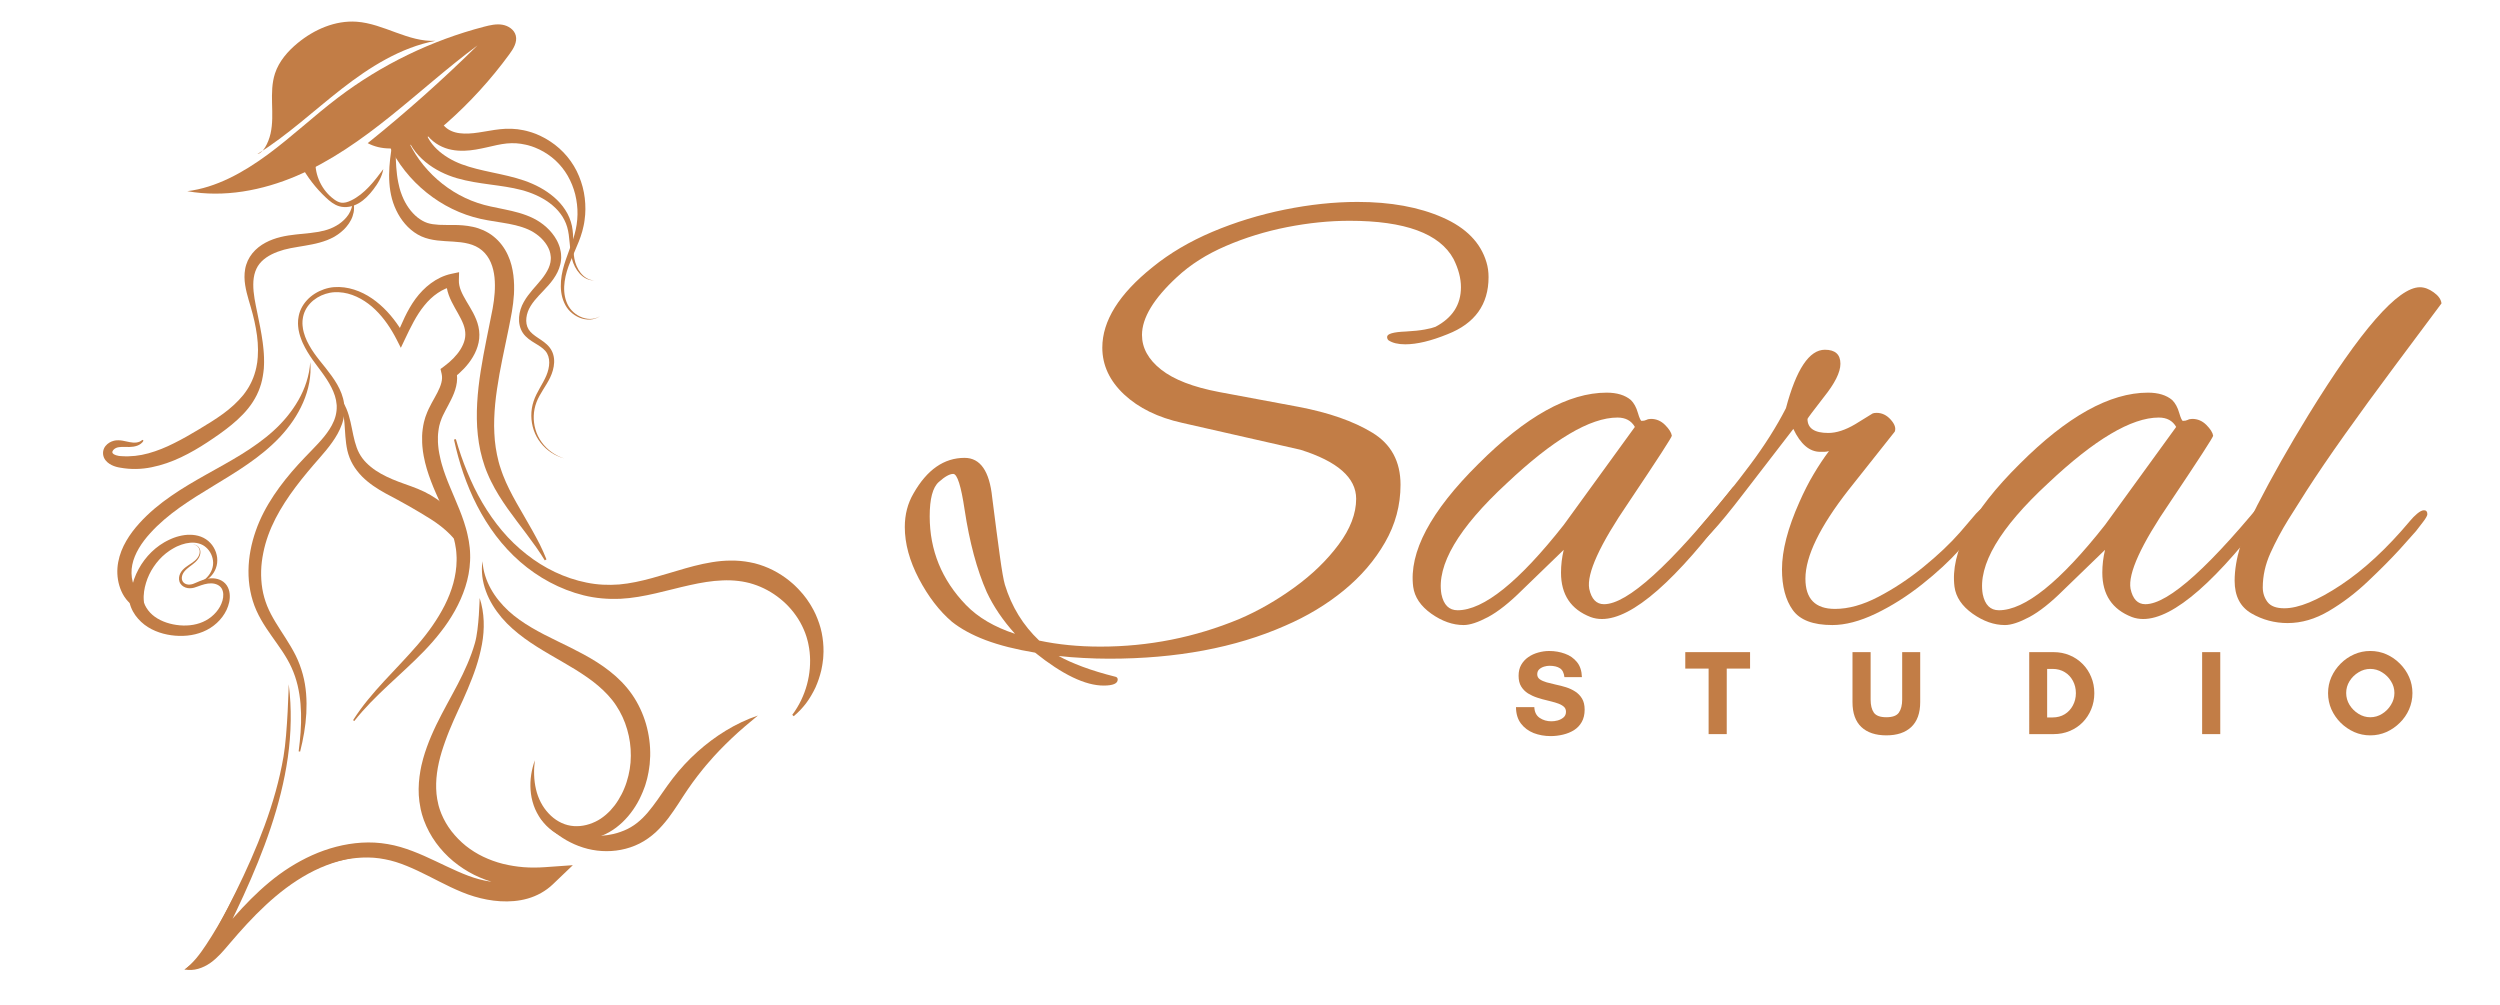
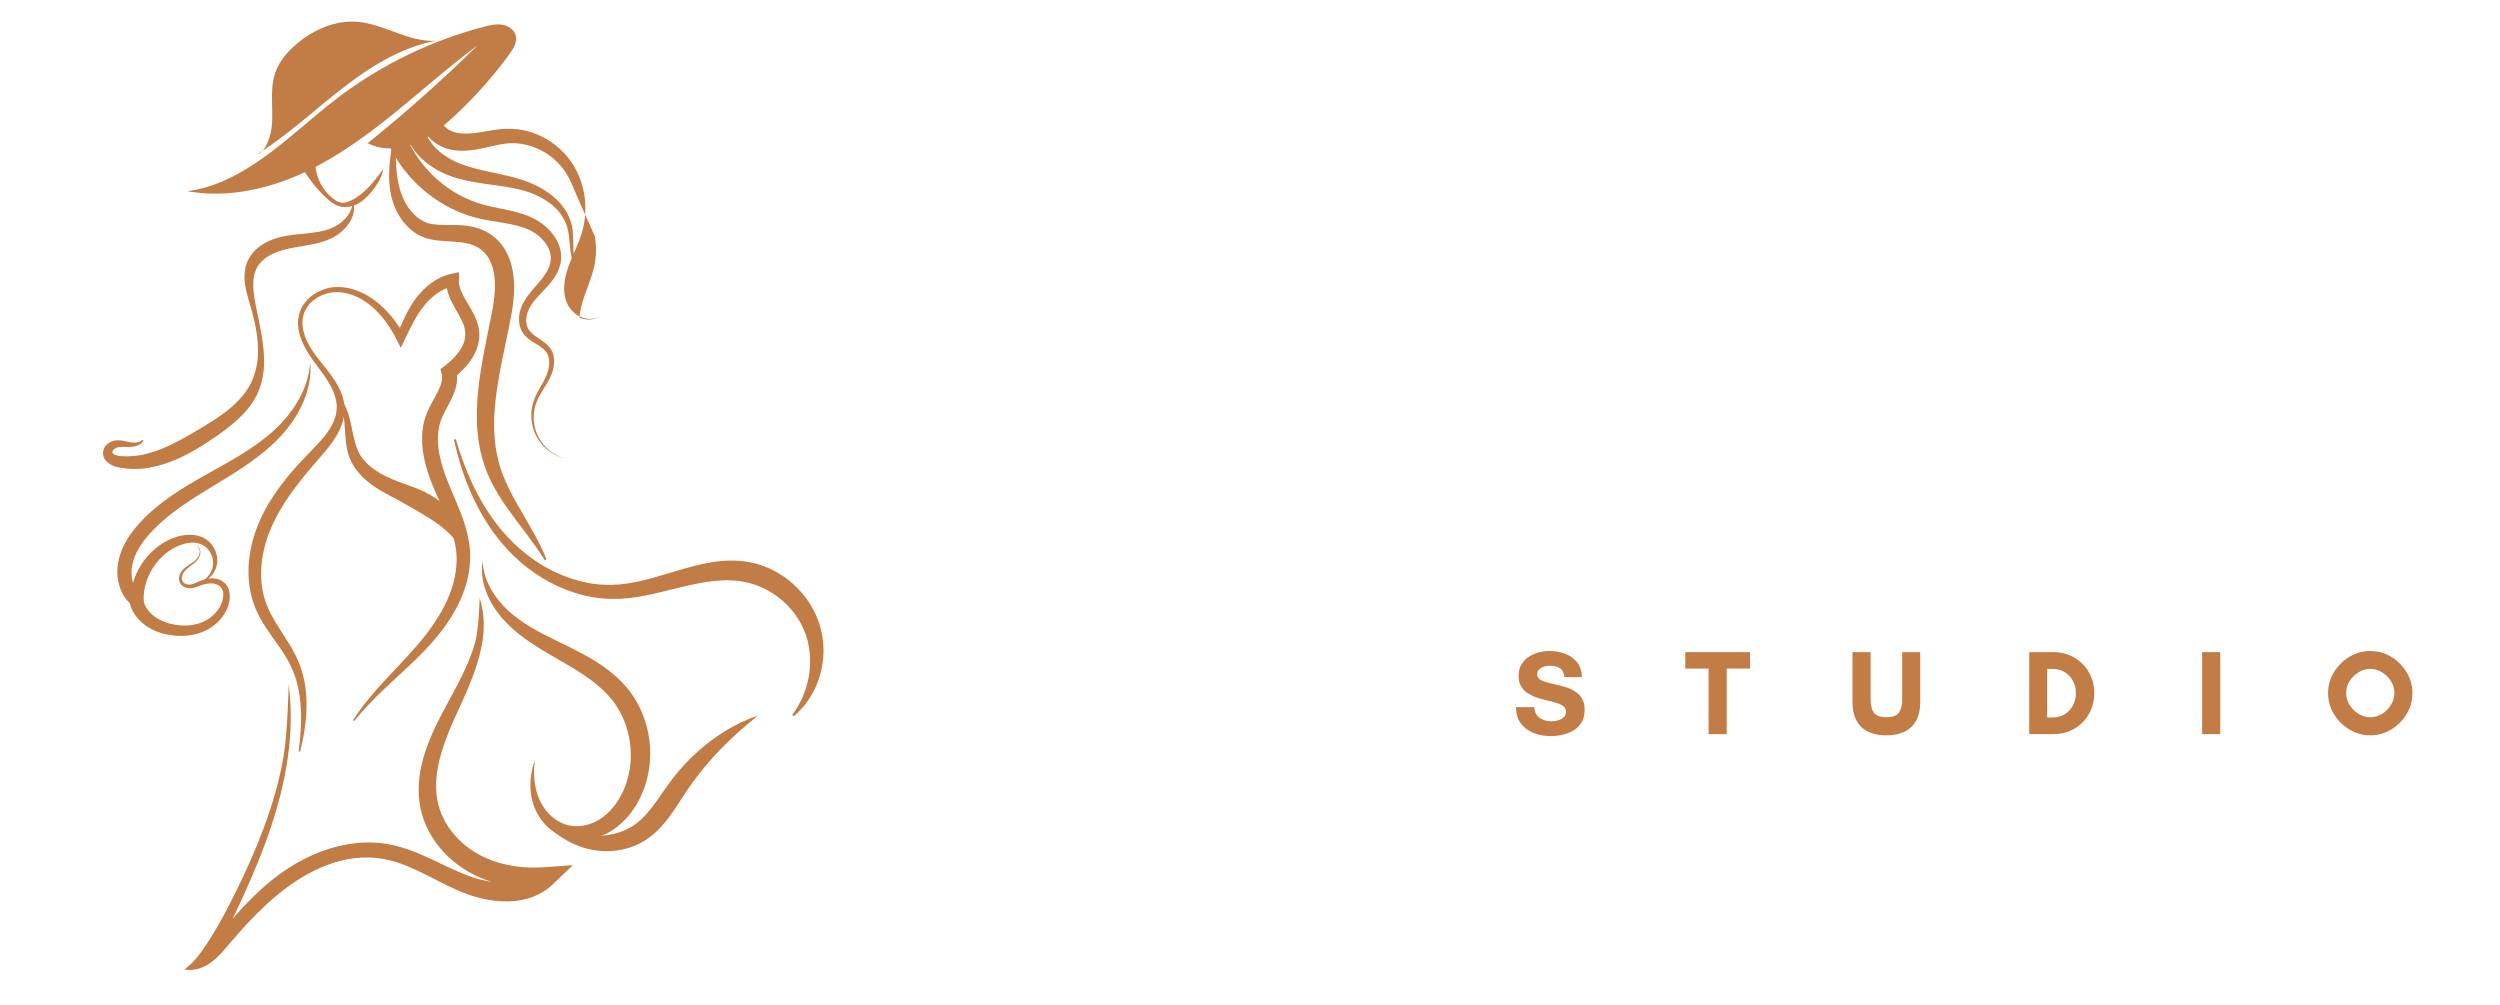
<svg xmlns="http://www.w3.org/2000/svg" id="svg57" version="1.0" preserveAspectRatio="xMidYMid" height="201" viewBox="0 0 375 150.75" zoomAndPan="magnify" width="500">
  <defs id="defs2">
    <g id="g1" />
    <clipPath id="f6157f0511">
      <path id="path1" clip-rule="nonzero" d="M 0.121,20 H 89 V 93 H 0.121 Z m 0,0" />
    </clipPath>
    <clipPath id="debfe81d99">
-       <rect id="rect1" height="128" y="0" width="233" x="0" />
-     </clipPath>
+       </clipPath>
    <clipPath id="fbe131b625">
      <rect id="rect2" height="23" y="0" width="152" x="0" />
    </clipPath>
  </defs>
  <path id="path2" fill-rule="nonzero" fill-opacity="1" d="m 59.352,20.312 0.008,0.605 -0.008,0.605 c 0,0.398 0,0.801 0.008,1.199 0,0.793 0.016,1.582 0.078,2.352 0.062,0.773 0.145,1.527 0.293,2.254 0.039,0.18 0.074,0.363 0.121,0.539 l 0.062,0.266 0.074,0.262 c 0.023,0.086 0.047,0.176 0.074,0.258 l 0.086,0.25 c 0.051,0.168 0.121,0.328 0.184,0.492 0.516,1.293 1.32,2.438 2.273,3.203 0.477,0.375 0.977,0.672 1.496,0.844 0.508,0.168 1.078,0.238 1.75,0.281 0.672,0.035 1.426,0.02 2.266,0.023 0.844,0.012 1.781,0.055 2.816,0.281 0.516,0.105 1.059,0.289 1.59,0.52 0.266,0.121 0.531,0.27 0.789,0.418 l 0.371,0.242 c 0.121,0.09 0.242,0.18 0.359,0.273 0.469,0.375 0.895,0.816 1.25,1.289 0.359,0.477 0.652,0.98 0.887,1.492 0.477,1.023 0.703,2.055 0.828,3.031 0.121,0.984 0.133,1.926 0.086,2.84 -0.055,0.914 -0.168,1.797 -0.316,2.66 -0.078,0.445 -0.152,0.824 -0.23,1.223 l -0.23,1.184 c -0.332,1.566 -0.656,3.113 -0.961,4.637 -0.156,0.766 -0.305,1.523 -0.438,2.277 -0.137,0.758 -0.254,1.508 -0.367,2.258 -0.223,1.492 -0.367,2.977 -0.418,4.441 -0.016,0.367 -0.016,0.73 -0.016,1.098 0.008,0.359 0.016,0.727 0.035,1.086 0.035,0.723 0.094,1.441 0.207,2.148 0.113,0.707 0.246,1.41 0.43,2.105 l 0.145,0.52 c 0.047,0.172 0.113,0.34 0.168,0.512 0.059,0.168 0.109,0.344 0.172,0.512 l 0.191,0.516 c 0.527,1.367 1.227,2.727 1.988,4.086 0.758,1.363 1.594,2.723 2.375,4.141 0.199,0.355 0.395,0.707 0.586,1.066 0.191,0.355 0.383,0.711 0.566,1.078 0.352,0.73 0.699,1.469 0.988,2.227 l -0.25,0.148 c -1.652,-2.711 -3.715,-5.145 -5.566,-7.75 -0.922,-1.309 -1.789,-2.664 -2.496,-4.109 L 73.395,71.648 c -0.086,-0.18 -0.16,-0.371 -0.242,-0.555 -0.074,-0.188 -0.16,-0.367 -0.23,-0.559 L 72.715,69.969 c -0.262,-0.762 -0.48,-1.539 -0.656,-2.324 -0.176,-0.789 -0.293,-1.586 -0.383,-2.387 -0.09,-0.801 -0.137,-1.602 -0.148,-2.406 -0.027,-1.605 0.078,-3.211 0.254,-4.801 0.363,-3.188 1.027,-6.316 1.652,-9.438 0.156,-0.777 0.32,-1.559 0.465,-2.336 0.141,-0.773 0.246,-1.555 0.301,-2.336 0.055,-0.781 0.055,-1.566 -0.023,-2.336 -0.082,-0.77 -0.254,-1.531 -0.555,-2.23 -0.297,-0.699 -0.742,-1.332 -1.316,-1.816 -0.578,-0.492 -1.277,-0.812 -2.02,-1 -1.496,-0.387 -3.105,-0.297 -4.711,-0.492 -0.805,-0.098 -1.617,-0.273 -2.375,-0.613 -0.754,-0.34 -1.434,-0.836 -2.016,-1.41 -1.164,-1.164 -1.953,-2.648 -2.387,-4.215 -0.422,-1.574 -0.488,-3.207 -0.383,-4.809 0.109,-1.602 0.379,-3.18 0.648,-4.75 l 0.293,0.051 z m 0,0" fill="#c27d46" />
  <path id="path3" fill-rule="nonzero" fill-opacity="1" d="M 38.613,23.105 C 43.133,20.281 47.047,16.609 51.25,13.332 55.453,10.059 60.109,7.113 65.344,6.117 61.262,6.355 57.57,3.547 53.492,3.258 50.289,3.035 47.125,4.418 44.648,6.461 c -1.48,1.219 -2.793,2.727 -3.395,4.547 -0.477,1.441 -0.48,2.988 -0.445,4.504 0.039,1.516 0.109,3.051 -0.227,4.531 -0.336,1.477 -1.141,2.922 -1.969,3.062 z m 0,0" fill="#c27d46" />
  <path id="path4" fill-rule="nonzero" fill-opacity="1" d="m 66.965,18.484 c 3.508,-3.09 6.676,-6.566 9.434,-10.34 0.605,-0.824 1.219,-1.809 0.969,-2.805 C 77.145,4.449 76.25,3.855 75.34,3.707 c -0.906,-0.148 -1.828,0.066 -2.719,0.297 -7.918,2.062 -15.426,5.707 -21.945,10.66 -3.605,2.734 -6.902,5.859 -10.547,8.539 -3.645,2.684 -7.73,4.949 -12.035,5.473 5.508,0.992 11.246,-0.094 16.391,-2.293 5.145,-2.203 9.758,-5.477 14.121,-8.98 4.367,-3.504 8.527,-7.262 13.023,-10.594 -5.238,5.16 -10.742,10.059 -16.473,14.664 1.98,1.055 4.426,0.992 6.531,0.215 2.105,-0.773 4.008,-2.082 5.277,-3.203 z m 0,0" fill="#c27d46" />
  <path id="path5" fill-rule="nonzero" fill-opacity="1" d="m 47.316,24.078 c -0.105,2.242 0.98,4.512 2.801,5.828 0.305,0.223 0.641,0.422 1.016,0.488 0.516,0.09 1.043,-0.09 1.516,-0.316 2.047,-0.988 3.484,-2.883 4.848,-4.707 -0.195,1.141 -0.812,2.164 -1.52,3.082 -0.613,0.793 -1.316,1.543 -2.188,2.043 -0.871,0.5 -1.934,0.727 -2.898,0.445 -0.781,-0.227 -1.434,-0.762 -2.023,-1.32 -1.504,-1.41 -2.777,-3.066 -3.758,-4.879 0.883,-0.176 1.715,-0.59 2.207,-0.664 z m 0,0" fill="#c27d46" />
  <path id="path6" fill-rule="nonzero" fill-opacity="1" d="m 53.078,30.688 c 0.016,0.191 0.043,0.387 0.027,0.578 -0.004,0.098 0,0.195 -0.016,0.293 -0.012,0.098 -0.027,0.195 -0.043,0.293 -0.082,0.383 -0.203,0.77 -0.387,1.125 -0.184,0.352 -0.402,0.695 -0.664,0.996 -0.121,0.16 -0.266,0.297 -0.402,0.445 -0.148,0.133 -0.289,0.277 -0.445,0.398 -0.309,0.262 -0.645,0.48 -0.988,0.688 -0.348,0.199 -0.727,0.371 -1.09,0.516 -0.734,0.281 -1.492,0.484 -2.238,0.633 -0.742,0.156 -1.477,0.262 -2.188,0.387 -0.715,0.113 -1.406,0.246 -2.051,0.418 -1.293,0.363 -2.508,0.91 -3.355,1.758 -0.207,0.211 -0.395,0.441 -0.555,0.691 -0.152,0.258 -0.289,0.527 -0.391,0.824 -0.207,0.59 -0.301,1.258 -0.301,1.945 -0.012,1.391 0.312,2.836 0.609,4.281 0.297,1.445 0.602,2.895 0.801,4.375 l 0.066,0.555 c 0.027,0.188 0.039,0.375 0.059,0.562 0.043,0.371 0.055,0.75 0.074,1.129 0.008,0.188 0.004,0.379 0.008,0.566 v 0.285 c 0,0.098 -0.008,0.191 -0.008,0.289 -0.012,0.191 -0.016,0.383 -0.027,0.574 l -0.066,0.578 c -0.102,0.766 -0.254,1.539 -0.531,2.285 -0.07,0.184 -0.129,0.375 -0.215,0.555 -0.082,0.18 -0.152,0.371 -0.246,0.543 -0.094,0.176 -0.184,0.355 -0.281,0.527 l -0.309,0.512 C 37.066,61.629 35.93,62.734 34.75,63.711 33.566,64.688 32.328,65.535 31.09,66.352 29.844,67.172 28.535,67.938 27.152,68.594 25.77,69.25 24.293,69.777 22.75,70.086 c -1.539,0.32 -3.168,0.352 -4.73,0.062 -0.102,-0.016 -0.188,-0.027 -0.301,-0.055 -0.109,-0.023 -0.215,-0.051 -0.324,-0.082 -0.215,-0.062 -0.43,-0.145 -0.645,-0.25 -0.215,-0.105 -0.43,-0.238 -0.633,-0.418 -0.203,-0.18 -0.402,-0.414 -0.527,-0.707 -0.121,-0.293 -0.164,-0.613 -0.117,-0.926 0.047,-0.312 0.18,-0.594 0.352,-0.809 0.348,-0.426 0.785,-0.664 1.25,-0.785 0.059,-0.016 0.117,-0.031 0.18,-0.039 0.059,-0.012 0.117,-0.02 0.172,-0.023 0.113,-0.012 0.223,-0.012 0.328,-0.012 0.215,0 0.422,0.023 0.617,0.055 0.391,0.066 0.746,0.16 1.09,0.223 0.336,0.066 0.672,0.098 1.004,0.055 0.328,-0.043 0.645,-0.156 0.887,-0.402 l 0.176,0.133 c -0.195,0.355 -0.559,0.605 -0.941,0.746 -0.383,0.137 -0.789,0.191 -1.184,0.195 -0.387,0.004 -0.758,-0.02 -1.102,-0.012 -0.168,0.008 -0.332,0.02 -0.484,0.043 -0.152,0.023 -0.293,0.062 -0.402,0.113 -0.23,0.102 -0.438,0.289 -0.52,0.461 -0.082,0.176 -0.039,0.262 0.023,0.352 0.035,0.043 0.086,0.09 0.164,0.141 0.082,0.047 0.188,0.098 0.312,0.137 0.121,0.043 0.258,0.074 0.398,0.098 0.07,0.012 0.145,0.02 0.215,0.027 0.066,0.008 0.164,0.012 0.246,0.016 1.348,0.09 2.699,-0.059 4.012,-0.426 1.316,-0.363 2.602,-0.887 3.855,-1.523 1.262,-0.625 2.496,-1.336 3.734,-2.082 1.242,-0.75 2.477,-1.496 3.609,-2.324 1.133,-0.832 2.164,-1.758 3.02,-2.805 l 0.305,-0.406 c 0.102,-0.133 0.191,-0.277 0.285,-0.414 0.184,-0.285 0.363,-0.574 0.508,-0.879 l 0.113,-0.227 c 0.043,-0.078 0.078,-0.152 0.109,-0.234 L 38,56.629 c 0.07,-0.16 0.113,-0.328 0.172,-0.488 0.055,-0.168 0.109,-0.332 0.148,-0.5 l 0.125,-0.512 0.094,-0.516 0.047,-0.262 0.027,-0.266 c 0.016,-0.176 0.039,-0.352 0.051,-0.531 0.051,-0.711 0.051,-1.43 -0.004,-2.152 -0.055,-0.719 -0.145,-1.441 -0.281,-2.152 -0.125,-0.719 -0.289,-1.43 -0.473,-2.137 -0.355,-1.414 -0.887,-2.797 -1.129,-4.348 -0.121,-0.77 -0.152,-1.59 0,-2.426 0.07,-0.422 0.215,-0.832 0.387,-1.234 0.188,-0.395 0.418,-0.773 0.695,-1.113 0.551,-0.676 1.246,-1.207 1.973,-1.594 0.363,-0.199 0.742,-0.359 1.121,-0.5 0.379,-0.145 0.766,-0.25 1.152,-0.348 1.555,-0.375 3.043,-0.43 4.453,-0.602 0.707,-0.082 1.391,-0.188 2.051,-0.352 0.332,-0.09 0.641,-0.184 0.953,-0.309 0.309,-0.125 0.613,-0.27 0.902,-0.441 0.148,-0.078 0.281,-0.18 0.426,-0.27 0.133,-0.105 0.277,-0.195 0.402,-0.309 0.262,-0.211 0.496,-0.457 0.711,-0.715 C 52.223,32.293 52.402,32 52.551,31.688 c 0.145,-0.312 0.242,-0.648 0.309,-1.004 h 0.219 z m 0,0" fill="#c27d46" />
  <path id="path7" fill-rule="nonzero" fill-opacity="1" d="m 46.535,54.309 c 0.199,2.039 -0.234,4.145 -1.066,6.059 -0.832,1.918 -2.051,3.664 -3.488,5.195 -1.441,1.527 -3.082,2.844 -4.781,4.023 C 35.5,70.773 33.734,71.832 32,72.887 c -1.738,1.051 -3.449,2.105 -5.062,3.254 -0.805,0.578 -1.586,1.18 -2.324,1.816 -0.742,0.637 -1.441,1.312 -2.086,2.027 -0.648,0.711 -1.227,1.461 -1.695,2.258 -0.465,0.793 -0.824,1.625 -0.992,2.48 -0.047,0.219 -0.074,0.426 -0.094,0.637 -0.02,0.211 -0.027,0.426 -0.02,0.641 0.012,0.43 0.066,0.859 0.176,1.266 0.207,0.82 0.637,1.555 1.188,1.945 l -1.539,0.84 c 0.012,-1.105 0.219,-2.191 0.578,-3.215 0.367,-1.02 0.891,-1.977 1.535,-2.832 0.645,-0.855 1.422,-1.613 2.301,-2.227 0.223,-0.145 0.445,-0.297 0.676,-0.43 L 24.992,81.156 c 0.121,-0.062 0.234,-0.129 0.359,-0.18 l 0.367,-0.164 0.184,-0.078 0.191,-0.074 c 0.25,-0.094 0.508,-0.172 0.77,-0.238 0.527,-0.133 1.07,-0.215 1.625,-0.207 0.551,0 1.117,0.086 1.648,0.285 0.527,0.199 1.027,0.523 1.41,0.938 0.387,0.406 0.668,0.898 0.848,1.414 0.086,0.262 0.148,0.527 0.18,0.797 0.023,0.273 0.031,0.547 -0.004,0.816 -0.066,0.535 -0.258,1.051 -0.551,1.488 -0.285,0.438 -0.672,0.801 -1.105,1.074 -0.215,0.137 -0.449,0.238 -0.684,0.328 -0.238,0.086 -0.484,0.133 -0.73,0.164 0.48,-0.133 0.918,-0.363 1.285,-0.672 0.18,-0.156 0.352,-0.324 0.496,-0.516 0.074,-0.09 0.137,-0.191 0.203,-0.285 0.059,-0.102 0.125,-0.199 0.172,-0.305 0.211,-0.414 0.316,-0.871 0.316,-1.316 -0.004,-0.449 -0.113,-0.891 -0.297,-1.289 -0.188,-0.402 -0.453,-0.758 -0.777,-1.035 -0.16,-0.141 -0.332,-0.266 -0.516,-0.359 -0.09,-0.051 -0.191,-0.086 -0.285,-0.129 -0.102,-0.035 -0.195,-0.074 -0.301,-0.098 -0.812,-0.227 -1.719,-0.113 -2.562,0.176 -0.211,0.07 -0.422,0.152 -0.625,0.246 l -0.152,0.07 -0.152,0.078 L 26.004,82.25 c -0.102,0.047 -0.195,0.113 -0.289,0.172 l -0.289,0.184 c -0.188,0.129 -0.363,0.27 -0.547,0.402 -0.707,0.566 -1.32,1.25 -1.82,1.996 -0.508,0.746 -0.898,1.57 -1.156,2.422 -0.262,0.852 -0.391,1.734 -0.363,2.609 l 0.051,1.859 L 20,90.875 C 19.422,90.504 18.98,90.008 18.641,89.484 18.301,88.957 18.062,88.395 17.895,87.824 17.562,86.684 17.512,85.48 17.73,84.32 c 0.211,-1.148 0.648,-2.219 1.211,-3.184 0.559,-0.965 1.227,-1.832 1.949,-2.629 0.715,-0.797 1.492,-1.531 2.297,-2.219 0.809,-0.688 1.648,-1.32 2.512,-1.91 1.719,-1.195 3.512,-2.223 5.289,-3.227 1.781,-0.996 3.555,-1.965 5.254,-3.016 1.699,-1.055 3.332,-2.199 4.797,-3.531 1.457,-1.324 2.742,-2.863 3.727,-4.59 0.984,-1.727 1.645,-3.664 1.77,-5.707 z m 0,0" fill="#c27d46" />
  <path id="path8" fill-rule="nonzero" fill-opacity="1" d="m 21.539,88.727 c -0.121,0.574 -0.105,1.129 0.059,1.66 0.086,0.27 0.207,0.531 0.367,0.785 0.152,0.25 0.352,0.508 0.559,0.73 0.84,0.898 2.098,1.48 3.43,1.75 1.332,0.27 2.742,0.25 4.012,-0.184 1.262,-0.422 2.387,-1.312 3.035,-2.48 0.16,-0.289 0.285,-0.605 0.375,-0.914 0.086,-0.309 0.129,-0.633 0.113,-0.945 -0.012,-0.309 -0.094,-0.602 -0.234,-0.848 -0.145,-0.242 -0.363,-0.434 -0.637,-0.566 -0.273,-0.133 -0.594,-0.203 -0.922,-0.211 -0.324,-0.012 -0.664,0.043 -1.004,0.129 -0.34,0.086 -0.68,0.207 -1.027,0.336 -0.164,0.062 -0.363,0.137 -0.559,0.188 -0.199,0.051 -0.406,0.082 -0.621,0.082 -0.426,0.008 -0.875,-0.133 -1.203,-0.434 -0.164,-0.148 -0.297,-0.348 -0.363,-0.562 -0.07,-0.215 -0.082,-0.434 -0.059,-0.645 0.051,-0.422 0.262,-0.801 0.527,-1.094 0.266,-0.293 0.578,-0.52 0.891,-0.727 0.312,-0.207 0.625,-0.402 0.902,-0.637 0.281,-0.23 0.52,-0.508 0.66,-0.836 0.141,-0.328 0.18,-0.715 0.012,-1.039 -0.082,-0.164 -0.199,-0.309 -0.352,-0.41 -0.074,-0.051 -0.156,-0.094 -0.246,-0.121 -0.09,-0.023 -0.18,-0.035 -0.273,-0.031 0.094,-0.012 0.188,-0.004 0.281,0.016 0.09,0.02 0.176,0.059 0.258,0.105 0.164,0.102 0.297,0.242 0.395,0.41 0.199,0.332 0.188,0.762 0.055,1.121 -0.129,0.363 -0.371,0.68 -0.648,0.941 C 29.043,84.562 28.734,84.777 28.438,85 c -0.289,0.223 -0.57,0.457 -0.789,0.73 -0.215,0.27 -0.355,0.582 -0.375,0.906 -0.02,0.324 0.094,0.621 0.328,0.805 0.113,0.094 0.254,0.164 0.402,0.203 0.148,0.043 0.305,0.055 0.461,0.043 0.16,-0.012 0.32,-0.043 0.48,-0.094 0.16,-0.051 0.309,-0.121 0.484,-0.199 C 29.77,87.242 30.125,87.09 30.5,86.969 c 0.375,-0.117 0.77,-0.211 1.191,-0.223 0.418,-0.012 0.844,0.047 1.254,0.211 0.41,0.16 0.797,0.453 1.059,0.836 0.258,0.379 0.398,0.82 0.445,1.254 0.051,0.43 0.016,0.855 -0.066,1.27 -0.09,0.41 -0.223,0.797 -0.398,1.172 -0.707,1.488 -2.008,2.648 -3.527,3.27 -0.758,0.312 -1.559,0.504 -2.367,0.582 -0.805,0.078 -1.617,0.059 -2.414,-0.055 C 24.875,95.172 24.078,94.969 23.312,94.645 22.543,94.324 21.801,93.875 21.164,93.273 20.844,92.973 20.562,92.652 20.301,92.289 20.043,91.926 19.82,91.523 19.652,91.09 19.312,90.223 19.23,89.246 19.363,88.355 Z m 0,0" fill="#c27d46" />
  <path id="path9" fill-rule="nonzero" fill-opacity="1" d="m 44.797,112.707 c 0.246,-1.906 0.414,-3.816 0.359,-5.711 -0.023,-0.949 -0.098,-1.891 -0.246,-2.816 -0.043,-0.23 -0.078,-0.461 -0.121,-0.688 l -0.145,-0.684 -0.18,-0.676 c -0.059,-0.223 -0.141,-0.441 -0.207,-0.664 C 43.957,100.594 43.586,99.758 43.125,98.957 42.672,98.152 42.145,97.375 41.594,96.598 41.047,95.816 40.477,95.035 39.934,94.211 39.391,93.387 38.883,92.516 38.461,91.578 37.625,89.695 37.25,87.621 37.273,85.586 c 0.023,-2.043 0.422,-4.051 1.09,-5.957 0.664,-1.914 1.617,-3.688 2.715,-5.34 1.102,-1.652 2.348,-3.18 3.66,-4.621 0.656,-0.719 1.336,-1.422 2.004,-2.109 0.664,-0.688 1.316,-1.363 1.891,-2.078 0.289,-0.355 0.559,-0.727 0.801,-1.105 0.234,-0.379 0.461,-0.766 0.621,-1.172 l 0.066,-0.152 0.055,-0.152 c 0.035,-0.105 0.074,-0.203 0.105,-0.309 0.055,-0.211 0.121,-0.418 0.148,-0.633 0.047,-0.211 0.055,-0.426 0.074,-0.641 0.012,-0.109 0,-0.215 0.004,-0.324 v -0.164 c -0.004,-0.051 -0.008,-0.105 -0.016,-0.16 -0.062,-0.871 -0.363,-1.73 -0.777,-2.551 -0.203,-0.414 -0.449,-0.812 -0.699,-1.211 -0.254,-0.395 -0.531,-0.777 -0.809,-1.164 -0.281,-0.387 -0.57,-0.77 -0.859,-1.156 C 47.055,54.195 46.77,53.801 46.5,53.387 46.234,52.977 45.973,52.559 45.746,52.121 45.625,51.902 45.523,51.676 45.414,51.453 c -0.094,-0.23 -0.199,-0.457 -0.277,-0.695 -0.09,-0.23 -0.156,-0.477 -0.227,-0.719 -0.035,-0.121 -0.055,-0.246 -0.082,-0.367 -0.016,-0.062 -0.031,-0.125 -0.039,-0.188 l -0.027,-0.188 c -0.016,-0.125 -0.043,-0.25 -0.043,-0.379 l -0.02,-0.383 c -0.004,-0.129 0.008,-0.258 0.012,-0.387 0.004,-0.062 0.004,-0.125 0.012,-0.191 L 44.75,47.766 c 0.059,-0.508 0.203,-1.012 0.43,-1.48 0.227,-0.465 0.523,-0.891 0.871,-1.266 0.695,-0.758 1.594,-1.297 2.555,-1.633 0.48,-0.164 0.984,-0.277 1.496,-0.316 0.508,-0.039 1.02,-0.023 1.523,0.039 0.504,0.066 1,0.176 1.48,0.328 0.484,0.152 0.949,0.344 1.398,0.566 0.902,0.445 1.734,1.031 2.488,1.688 1.512,1.312 2.711,2.938 3.699,4.648 l -1.203,0.047 c 0.383,-0.934 0.773,-1.883 1.227,-2.82 0.453,-0.934 0.969,-1.863 1.605,-2.734 0.645,-0.867 1.402,-1.668 2.301,-2.332 0.895,-0.664 1.938,-1.184 3.078,-1.426 l 1.164,-0.246 -0.031,1.223 c -0.016,0.5 0.098,1.008 0.305,1.531 0.207,0.523 0.504,1.051 0.824,1.602 0.324,0.551 0.68,1.117 1.008,1.738 0.324,0.625 0.633,1.309 0.801,2.082 0.172,0.773 0.188,1.613 0.02,2.387 -0.164,0.781 -0.473,1.5 -0.855,2.145 -0.379,0.648 -0.836,1.227 -1.332,1.75 -0.496,0.527 -1.027,1 -1.59,1.434 l 0.414,-1.172 c 0.207,0.793 0.172,1.637 0,2.371 -0.168,0.742 -0.449,1.391 -0.738,1.984 -0.289,0.598 -0.598,1.148 -0.875,1.676 -0.277,0.531 -0.531,1.031 -0.691,1.531 l -0.07,0.188 c -0.023,0.062 -0.035,0.125 -0.055,0.191 L 65.891,63.875 c -0.043,0.266 -0.113,0.523 -0.133,0.797 -0.078,0.535 -0.086,1.086 -0.066,1.645 l 0.027,0.418 c 0.012,0.141 0.027,0.281 0.043,0.422 l 0.023,0.211 0.031,0.211 L 65.887,68 c 0.059,0.281 0.105,0.562 0.18,0.844 0.035,0.141 0.066,0.285 0.102,0.426 l 0.117,0.422 c 0.16,0.562 0.344,1.121 0.551,1.68 0.199,0.559 0.43,1.113 0.664,1.68 0.465,1.125 0.969,2.266 1.438,3.441 0.234,0.59 0.461,1.188 0.66,1.805 0.102,0.305 0.191,0.617 0.285,0.93 l 0.129,0.473 c 0.043,0.156 0.082,0.316 0.113,0.48 0.156,0.637 0.258,1.297 0.332,1.957 l 0.043,0.5 c 0.016,0.168 0.012,0.336 0.02,0.5 0.004,0.336 0.02,0.672 -0.008,1.004 -0.055,1.336 -0.309,2.648 -0.711,3.895 -0.398,1.25 -0.934,2.438 -1.559,3.562 l -0.488,0.832 -0.516,0.809 -0.547,0.785 c -0.188,0.258 -0.383,0.508 -0.574,0.762 -0.777,1.004 -1.617,1.957 -2.488,2.863 -0.867,0.902 -1.773,1.766 -2.68,2.617 l -2.719,2.527 c -1.801,1.691 -3.559,3.418 -5.086,5.363 l -0.18,-0.129 c 1.332,-2.105 2.965,-4.016 4.648,-5.844 0.84,-0.918 1.695,-1.816 2.543,-2.715 0.844,-0.898 1.672,-1.809 2.473,-2.734 1.594,-1.844 3.008,-3.824 4.086,-5.949 0.531,-1.062 0.973,-2.164 1.281,-3.289 0.305,-1.125 0.484,-2.273 0.496,-3.414 0.02,-0.285 -0.008,-0.57 -0.02,-0.855 -0.008,-0.141 -0.008,-0.285 -0.027,-0.426 L 68.398,82.379 C 68.316,81.812 68.211,81.246 68.059,80.688 c -0.035,-0.141 -0.074,-0.281 -0.117,-0.422 l -0.125,-0.422 c -0.094,-0.277 -0.184,-0.559 -0.289,-0.836 -0.199,-0.559 -0.422,-1.113 -0.656,-1.672 -0.469,-1.113 -0.988,-2.23 -1.496,-3.383 -0.25,-0.574 -0.496,-1.16 -0.723,-1.766 -0.23,-0.602 -0.441,-1.215 -0.629,-1.84 -0.188,-0.625 -0.34,-1.27 -0.465,-1.922 l -0.082,-0.496 -0.039,-0.246 -0.027,-0.25 c -0.02,-0.168 -0.039,-0.336 -0.055,-0.504 l -0.031,-0.508 c -0.027,-0.68 -0.02,-1.367 0.082,-2.059 0.031,-0.348 0.117,-0.688 0.184,-1.031 l 0.141,-0.512 c 0.027,-0.082 0.047,-0.168 0.074,-0.254 l 0.094,-0.25 c 0.477,-1.352 1.203,-2.418 1.719,-3.445 0.262,-0.512 0.477,-1.008 0.59,-1.477 0.117,-0.469 0.133,-0.895 0.039,-1.309 l -0.172,-0.734 0.586,-0.434 c 0.961,-0.715 1.824,-1.562 2.414,-2.512 0.293,-0.473 0.516,-0.969 0.633,-1.469 0.121,-0.504 0.117,-1 0.023,-1.508 -0.094,-0.512 -0.312,-1.039 -0.582,-1.582 -0.266,-0.539 -0.594,-1.09 -0.922,-1.676 -0.324,-0.586 -0.656,-1.211 -0.914,-1.914 -0.254,-0.699 -0.418,-1.496 -0.367,-2.309 l 1.129,0.977 c -0.844,0.152 -1.664,0.52 -2.414,1.027 -0.754,0.508 -1.434,1.156 -2.02,1.887 -0.598,0.734 -1.117,1.551 -1.586,2.41 -0.473,0.859 -0.902,1.762 -1.336,2.676 l -0.594,1.25 -0.609,-1.203 C 58.668,49.309 57.625,47.738 56.293,46.453 c -0.664,-0.645 -1.402,-1.199 -2.207,-1.645 -0.805,-0.441 -1.672,-0.77 -2.57,-0.906 -0.449,-0.066 -0.902,-0.094 -1.355,-0.07 -0.449,0.023 -0.895,0.113 -1.324,0.246 -0.863,0.27 -1.668,0.746 -2.285,1.398 -0.621,0.652 -1.035,1.477 -1.141,2.371 l -0.023,0.168 c -0.008,0.055 -0.008,0.109 -0.012,0.168 0,0.109 -0.008,0.223 -0.008,0.336 l 0.02,0.336 c 0.004,0.113 0.027,0.227 0.043,0.336 l 0.023,0.168 c 0.008,0.059 0.023,0.113 0.035,0.168 0.027,0.109 0.047,0.223 0.078,0.332 0.066,0.223 0.129,0.441 0.211,0.656 0.078,0.219 0.18,0.426 0.27,0.641 0.109,0.207 0.207,0.418 0.324,0.621 0.223,0.41 0.477,0.805 0.746,1.191 0.266,0.387 0.559,0.762 0.852,1.133 l 0.906,1.129 c 0.598,0.762 1.191,1.547 1.695,2.418 0.496,0.867 0.902,1.836 1.043,2.887 0.012,0.062 0.02,0.129 0.027,0.195 l 0.016,0.195 c 0.008,0.133 0.023,0.266 0.02,0.398 -0.004,0.266 -0.004,0.531 -0.043,0.793 -0.02,0.27 -0.078,0.523 -0.133,0.785 -0.027,0.129 -0.066,0.254 -0.102,0.383 l -0.055,0.188 -0.066,0.188 c -0.168,0.496 -0.398,0.961 -0.641,1.414 -0.25,0.449 -0.523,0.875 -0.816,1.285 -0.582,0.82 -1.219,1.578 -1.859,2.305 -0.637,0.727 -1.258,1.438 -1.863,2.172 -1.211,1.461 -2.359,2.957 -3.367,4.523 -0.508,0.781 -0.969,1.586 -1.395,2.402 -0.422,0.824 -0.793,1.664 -1.105,2.523 -0.309,0.859 -0.559,1.742 -0.734,2.633 -0.184,0.891 -0.297,1.797 -0.324,2.699 -0.023,0.906 0.031,1.809 0.176,2.691 0.145,0.887 0.395,1.746 0.723,2.578 0.676,1.668 1.75,3.23 2.793,4.863 0.52,0.82 1.035,1.664 1.484,2.559 0.445,0.898 0.801,1.852 1.062,2.812 0.535,1.934 0.637,3.934 0.539,5.879 -0.109,1.957 -0.457,3.871 -0.93,5.742 l -0.215,-0.039 z m 0,0" fill="#c27d46" />
  <path id="path10" fill-rule="nonzero" fill-opacity="1" d="m 63.668,18.977 c 0.074,0.613 0.277,1.215 0.594,1.789 0.32,0.574 0.75,1.113 1.258,1.602 1.023,0.98 2.332,1.75 3.73,2.273 1.43,0.535 2.98,0.883 4.57,1.223 1.586,0.34 3.219,0.676 4.82,1.227 1.609,0.559 3.145,1.355 4.453,2.473 0.648,0.559 1.238,1.203 1.703,1.934 0.473,0.723 0.809,1.539 0.992,2.379 0.344,1.688 0.086,3.324 0.363,4.891 0.141,0.77 0.449,1.527 0.941,2.156 0.246,0.309 0.539,0.586 0.887,0.789 0.34,0.207 0.738,0.332 1.145,0.344 -0.406,0.016 -0.82,-0.078 -1.191,-0.262 -0.371,-0.184 -0.699,-0.449 -0.98,-0.754 -0.562,-0.617 -0.945,-1.383 -1.16,-2.199 -0.406,-1.621 -0.281,-3.305 -0.719,-4.793 -0.219,-0.734 -0.566,-1.422 -1.031,-2.027 -0.457,-0.609 -1.02,-1.141 -1.637,-1.598 -1.242,-0.91 -2.699,-1.531 -4.195,-1.926 -1.512,-0.398 -3.094,-0.605 -4.707,-0.824 -1.617,-0.223 -3.277,-0.457 -4.941,-0.938 -1.684,-0.492 -3.312,-1.27 -4.742,-2.438 -0.711,-0.586 -1.367,-1.277 -1.906,-2.086 -0.535,-0.809 -0.945,-1.746 -1.145,-2.738 l 2.898,-0.5 z m 0,0" fill="#c27d46" />
  <path id="path11" fill-rule="nonzero" fill-opacity="1" d="m 60.625,19.629 c 1.719,4.957 5.926,9.113 11.02,10.809 1.258,0.434 2.625,0.672 4.047,0.969 1.418,0.297 2.902,0.641 4.32,1.344 0.715,0.359 1.375,0.805 1.965,1.344 0.59,0.539 1.109,1.168 1.508,1.887 0.105,0.176 0.184,0.371 0.27,0.559 0.086,0.188 0.145,0.391 0.215,0.59 0.105,0.406 0.195,0.824 0.199,1.25 l 0.008,0.32 -0.027,0.32 c -0.016,0.211 -0.051,0.422 -0.102,0.625 -0.098,0.41 -0.242,0.801 -0.418,1.164 -0.355,0.727 -0.82,1.352 -1.309,1.918 -0.492,0.57 -1.004,1.074 -1.477,1.586 -0.473,0.512 -0.91,1.027 -1.25,1.586 -0.34,0.543 -0.562,1.148 -0.637,1.77 -0.074,0.613 0.02,1.23 0.324,1.727 0.301,0.5 0.836,0.898 1.422,1.289 0.297,0.199 0.602,0.398 0.906,0.629 0.301,0.23 0.598,0.5 0.844,0.82 0.25,0.324 0.438,0.703 0.543,1.094 0.109,0.391 0.141,0.793 0.121,1.18 -0.039,0.781 -0.266,1.516 -0.582,2.191 -0.32,0.672 -0.715,1.277 -1.09,1.883 -0.371,0.605 -0.73,1.207 -0.973,1.852 -0.246,0.645 -0.387,1.332 -0.41,2.027 -0.051,1.387 0.344,2.809 1.176,3.949 0.82,1.145 2.023,2.027 3.391,2.449 -1.383,-0.359 -2.641,-1.199 -3.535,-2.34 -0.906,-1.137 -1.391,-2.598 -1.398,-4.062 -0.008,-0.734 0.109,-1.473 0.344,-2.176 0.234,-0.703 0.582,-1.352 0.934,-1.98 0.352,-0.625 0.711,-1.234 0.977,-1.867 0.262,-0.625 0.43,-1.293 0.434,-1.945 0.004,-0.652 -0.176,-1.273 -0.574,-1.738 -0.398,-0.473 -0.984,-0.816 -1.598,-1.191 -0.309,-0.188 -0.629,-0.387 -0.934,-0.629 -0.309,-0.242 -0.605,-0.531 -0.844,-0.883 -0.238,-0.352 -0.398,-0.75 -0.488,-1.156 -0.094,-0.406 -0.113,-0.82 -0.086,-1.227 0.059,-0.805 0.316,-1.582 0.703,-2.266 0.379,-0.68 0.848,-1.277 1.32,-1.836 0.473,-0.559 0.957,-1.082 1.379,-1.613 0.418,-0.531 0.785,-1.086 1.035,-1.656 0.121,-0.285 0.215,-0.574 0.27,-0.863 0.027,-0.145 0.043,-0.289 0.047,-0.434 L 82.625,38.68 82.609,38.465 C 82.594,38.176 82.52,37.895 82.434,37.613 82.375,37.477 82.328,37.336 82.262,37.203 82.191,37.07 82.133,36.934 82.047,36.805 81.414,35.766 80.367,34.922 79.219,34.414 78.637,34.156 78,33.953 77.348,33.793 76.691,33.633 76.016,33.508 75.32,33.398 73.938,33.168 72.465,32.98 70.996,32.551 c -2.922,-0.836 -5.629,-2.375 -7.891,-4.414 -2.266,-2.039 -4.094,-4.594 -5.238,-7.477 l 2.754,-1.027 z m 0,0" fill="#c27d46" />
-   <path id="path12" fill-rule="nonzero" fill-opacity="1" d="m 66.074,17.824 c 0.027,0.137 0.062,0.277 0.121,0.418 0.062,0.141 0.141,0.281 0.238,0.418 0.203,0.27 0.477,0.527 0.797,0.734 0.164,0.102 0.332,0.195 0.512,0.27 0.086,0.043 0.18,0.07 0.27,0.105 0.098,0.031 0.195,0.066 0.297,0.09 0.203,0.055 0.41,0.094 0.629,0.121 0.219,0.031 0.441,0.047 0.672,0.055 0.918,0.031 1.898,-0.102 2.938,-0.281 1.035,-0.172 2.141,-0.383 3.316,-0.438 0.586,-0.027 1.188,0.008 1.773,0.07 0.586,0.082 1.168,0.188 1.73,0.359 0.141,0.043 0.281,0.078 0.418,0.125 l 0.621,0.223 0.199,0.09 0.402,0.172 c 0.523,0.25 1.035,0.527 1.516,0.852 1.938,1.258 3.477,3.121 4.332,5.23 0.434,1.051 0.727,2.152 0.859,3.27 0.133,1.113 0.133,2.242 -0.031,3.348 l -0.062,0.414 c -0.023,0.137 -0.055,0.273 -0.082,0.41 -0.051,0.273 -0.129,0.543 -0.195,0.809 -0.148,0.539 -0.332,1.059 -0.531,1.562 -0.398,1.016 -0.855,1.98 -1.25,2.957 -0.398,0.973 -0.723,1.965 -0.863,2.992 -0.141,1.023 -0.105,2.086 0.262,3.051 0.18,0.484 0.438,0.93 0.789,1.309 0.352,0.379 0.773,0.695 1.246,0.918 0.469,0.227 0.988,0.359 1.516,0.363 0.523,0.004 1.059,-0.137 1.508,-0.426 -0.434,0.316 -0.965,0.488 -1.508,0.516 -0.539,0.027 -1.086,-0.078 -1.59,-0.281 C 86.414,47.438 85.949,47.133 85.555,46.75 85.152,46.371 84.84,45.891 84.621,45.387 84.164,44.371 84.062,43.234 84.148,42.141 c 0.086,-1.098 0.371,-2.172 0.723,-3.191 0.348,-1.023 0.75,-2.016 1.074,-3.012 0.332,-0.992 0.559,-1.988 0.641,-3.008 0.09,-1.016 0.031,-2.039 -0.148,-3.035 C 86.266,28.902 85.945,27.934 85.512,27.039 85.082,26.137 84.516,25.312 83.848,24.594 83.184,23.867 82.398,23.258 81.555,22.766 81.133,22.516 80.688,22.312 80.238,22.129 l -0.34,-0.125 -0.172,-0.062 -0.172,-0.051 -0.348,-0.105 c -0.117,-0.031 -0.234,-0.055 -0.352,-0.082 -0.469,-0.113 -0.945,-0.172 -1.418,-0.211 -0.477,-0.023 -0.945,-0.023 -1.422,0.027 -0.957,0.098 -1.949,0.34 -3,0.582 -1.055,0.238 -2.188,0.477 -3.406,0.512 -0.305,0.004 -0.613,0 -0.93,-0.023 -0.312,-0.023 -0.633,-0.062 -0.949,-0.129 -0.16,-0.031 -0.32,-0.07 -0.48,-0.109 -0.16,-0.051 -0.324,-0.094 -0.484,-0.156 C 66.445,22.082 66.137,21.938 65.836,21.773 65.238,21.438 64.684,21 64.211,20.441 c -0.234,-0.281 -0.441,-0.594 -0.617,-0.93 -0.176,-0.344 -0.309,-0.711 -0.398,-1.094 z m 0,0" fill="#c27d46" />
+   <path id="path12" fill-rule="nonzero" fill-opacity="1" d="m 66.074,17.824 c 0.027,0.137 0.062,0.277 0.121,0.418 0.062,0.141 0.141,0.281 0.238,0.418 0.203,0.27 0.477,0.527 0.797,0.734 0.164,0.102 0.332,0.195 0.512,0.27 0.086,0.043 0.18,0.07 0.27,0.105 0.098,0.031 0.195,0.066 0.297,0.09 0.203,0.055 0.41,0.094 0.629,0.121 0.219,0.031 0.441,0.047 0.672,0.055 0.918,0.031 1.898,-0.102 2.938,-0.281 1.035,-0.172 2.141,-0.383 3.316,-0.438 0.586,-0.027 1.188,0.008 1.773,0.07 0.586,0.082 1.168,0.188 1.73,0.359 0.141,0.043 0.281,0.078 0.418,0.125 l 0.621,0.223 0.199,0.09 0.402,0.172 c 0.523,0.25 1.035,0.527 1.516,0.852 1.938,1.258 3.477,3.121 4.332,5.23 0.434,1.051 0.727,2.152 0.859,3.27 0.133,1.113 0.133,2.242 -0.031,3.348 l -0.062,0.414 c -0.023,0.137 -0.055,0.273 -0.082,0.41 -0.051,0.273 -0.129,0.543 -0.195,0.809 -0.148,0.539 -0.332,1.059 -0.531,1.562 -0.398,1.016 -0.855,1.98 -1.25,2.957 -0.398,0.973 -0.723,1.965 -0.863,2.992 -0.141,1.023 -0.105,2.086 0.262,3.051 0.18,0.484 0.438,0.93 0.789,1.309 0.352,0.379 0.773,0.695 1.246,0.918 0.469,0.227 0.988,0.359 1.516,0.363 0.523,0.004 1.059,-0.137 1.508,-0.426 -0.434,0.316 -0.965,0.488 -1.508,0.516 -0.539,0.027 -1.086,-0.078 -1.59,-0.281 c 0.086,-1.098 0.371,-2.172 0.723,-3.191 0.348,-1.023 0.75,-2.016 1.074,-3.012 0.332,-0.992 0.559,-1.988 0.641,-3.008 0.09,-1.016 0.031,-2.039 -0.148,-3.035 C 86.266,28.902 85.945,27.934 85.512,27.039 85.082,26.137 84.516,25.312 83.848,24.594 83.184,23.867 82.398,23.258 81.555,22.766 81.133,22.516 80.688,22.312 80.238,22.129 l -0.34,-0.125 -0.172,-0.062 -0.172,-0.051 -0.348,-0.105 c -0.117,-0.031 -0.234,-0.055 -0.352,-0.082 -0.469,-0.113 -0.945,-0.172 -1.418,-0.211 -0.477,-0.023 -0.945,-0.023 -1.422,0.027 -0.957,0.098 -1.949,0.34 -3,0.582 -1.055,0.238 -2.188,0.477 -3.406,0.512 -0.305,0.004 -0.613,0 -0.93,-0.023 -0.312,-0.023 -0.633,-0.062 -0.949,-0.129 -0.16,-0.031 -0.32,-0.07 -0.48,-0.109 -0.16,-0.051 -0.324,-0.094 -0.484,-0.156 C 66.445,22.082 66.137,21.938 65.836,21.773 65.238,21.438 64.684,21 64.211,20.441 c -0.234,-0.281 -0.441,-0.594 -0.617,-0.93 -0.176,-0.344 -0.309,-0.711 -0.398,-1.094 z m 0,0" fill="#c27d46" />
  <path id="path13" fill-rule="nonzero" fill-opacity="1" d="m 43.316,102.68 c 0.453,3.613 0.371,7.293 -0.137,10.902 -0.512,3.617 -1.426,7.168 -2.586,10.625 -1.156,3.457 -2.559,6.828 -4.07,10.141 -1.512,3.312 -3.141,6.562 -4.789,9.793 l -1.309,-0.859 c 1.512,-1.918 3.035,-3.848 4.668,-5.707 1.629,-1.855 3.375,-3.641 5.309,-5.246 1.926,-1.605 4.086,-2.992 6.406,-4.039 2.324,-1.043 4.844,-1.73 7.441,-1.891 0.328,-0.008 0.652,-0.031 0.977,-0.031 l 0.98,0.023 0.977,0.082 c 0.328,0.035 0.652,0.094 0.977,0.141 1.297,0.215 2.543,0.602 3.734,1.055 1.195,0.453 2.336,0.977 3.449,1.504 1.113,0.527 2.203,1.055 3.289,1.531 0.543,0.242 1.086,0.461 1.633,0.668 0.535,0.203 1.07,0.375 1.617,0.52 1.094,0.285 2.207,0.465 3.301,0.496 2.188,0.07 4.297,-0.512 5.652,-1.895 l 1.18,2.566 c -2.438,0.223 -4.93,0.098 -7.348,-0.527 -1.203,-0.309 -2.387,-0.738 -3.52,-1.293 -1.125,-0.559 -2.195,-1.262 -3.168,-2.066 -0.973,-0.812 -1.844,-1.742 -2.594,-2.773 -0.746,-1.027 -1.352,-2.168 -1.801,-3.367 -0.059,-0.148 -0.102,-0.305 -0.152,-0.457 -0.047,-0.156 -0.102,-0.305 -0.145,-0.461 l -0.117,-0.469 c -0.02,-0.078 -0.043,-0.156 -0.059,-0.234 l -0.043,-0.234 c -0.055,-0.312 -0.117,-0.629 -0.16,-0.941 l -0.09,-0.949 c -0.07,-1.266 0.035,-2.523 0.25,-3.734 l 0.09,-0.453 0.043,-0.227 0.055,-0.219 c 0.074,-0.297 0.145,-0.594 0.223,-0.887 l 0.262,-0.867 c 0.09,-0.289 0.199,-0.57 0.293,-0.852 0.098,-0.285 0.211,-0.562 0.316,-0.84 0.109,-0.277 0.219,-0.555 0.34,-0.824 0.23,-0.547 0.484,-1.078 0.73,-1.609 0.516,-1.055 1.055,-2.086 1.605,-3.102 0.547,-1.02 1.098,-2.008 1.621,-3.016 0.523,-1.008 1.023,-2.02 1.461,-3.055 0.441,-1.035 0.832,-2.086 1.137,-3.164 0.617,-2.148 0.703,-6.738 0.703,-6.738 0.73,2.219 0.773,4.664 0.34,6.977 -0.215,1.16 -0.516,2.301 -0.883,3.414 -0.367,1.117 -0.801,2.199 -1.25,3.273 -0.227,0.539 -0.461,1.066 -0.695,1.598 l -0.723,1.566 c -0.477,1.035 -0.938,2.074 -1.363,3.113 -0.203,0.523 -0.414,1.043 -0.594,1.566 -0.102,0.262 -0.188,0.523 -0.273,0.785 -0.09,0.262 -0.18,0.523 -0.254,0.789 -0.32,1.051 -0.562,2.113 -0.703,3.168 -0.141,1.055 -0.168,2.105 -0.074,3.129 l 0.102,0.762 c 0.043,0.254 0.105,0.5 0.156,0.75 l 0.043,0.188 c 0.012,0.062 0.035,0.121 0.051,0.184 l 0.109,0.363 c 0.035,0.117 0.082,0.238 0.125,0.355 0.047,0.117 0.078,0.238 0.133,0.355 0.387,0.934 0.895,1.828 1.52,2.637 0.633,0.809 1.352,1.551 2.156,2.199 0.809,0.641 1.68,1.191 2.617,1.637 0.934,0.445 1.918,0.805 2.938,1.062 0.512,0.125 1.027,0.238 1.551,0.316 0.52,0.09 1.047,0.145 1.578,0.191 1.059,0.082 2.129,0.07 3.199,-0.004 l 4.172,-0.297 -2.992,2.863 c -1.066,1.023 -2.402,1.754 -3.77,2.141 -1.371,0.395 -2.762,0.484 -4.105,0.406 -1.348,-0.078 -2.652,-0.336 -3.91,-0.711 -0.625,-0.188 -1.25,-0.406 -1.848,-0.656 -0.59,-0.242 -1.172,-0.5 -1.738,-0.77 -1.133,-0.539 -2.227,-1.113 -3.305,-1.656 -1.082,-0.543 -2.152,-1.062 -3.234,-1.5 -1.078,-0.441 -2.172,-0.801 -3.281,-1.004 -0.277,-0.047 -0.555,-0.105 -0.836,-0.141 l -0.844,-0.09 -0.852,-0.035 c -0.281,-0.008 -0.566,0.008 -0.852,0.012 -2.285,0.09 -4.566,0.656 -6.715,1.566 -1.074,0.461 -2.117,1 -3.121,1.605 -1.004,0.609 -1.973,1.289 -2.902,2.027 -1.867,1.469 -3.59,3.145 -5.223,4.914 -1.637,1.773 -3.191,3.641 -4.75,5.52 l -1.309,-0.859 c 1.723,-3.188 3.434,-6.371 5.027,-9.609 1.594,-3.238 3.07,-6.535 4.312,-9.914 1.242,-3.383 2.246,-6.855 2.852,-10.406 0.613,-3.543 0.781,-10.801 0.781,-10.801 z m 0,0" fill="#c27d46" />
  <path id="path14" fill-rule="nonzero" fill-opacity="1" d="m 68.379,65.867 c 0.477,1.672 1.039,3.312 1.703,4.91 0.652,1.602 1.406,3.16 2.277,4.641 0.871,1.48 1.855,2.891 2.953,4.195 1.102,1.305 2.328,2.488 3.656,3.527 2.648,2.098 5.758,3.598 9.004,4.246 1.625,0.34 3.277,0.41 4.91,0.285 1.641,-0.145 3.281,-0.512 4.93,-0.961 0.82,-0.223 1.648,-0.469 2.484,-0.719 0.836,-0.25 1.676,-0.508 2.531,-0.746 1.711,-0.484 3.488,-0.914 5.363,-1.094 0.938,-0.078 1.895,-0.094 2.855,-0.012 0.48,0.047 0.961,0.105 1.441,0.203 l 0.719,0.152 c 0.238,0.062 0.473,0.137 0.707,0.203 1.871,0.586 3.586,1.59 5.027,2.871 0.188,0.156 0.352,0.332 0.527,0.5 0.172,0.172 0.344,0.336 0.5,0.523 0.16,0.18 0.324,0.355 0.48,0.539 l 0.445,0.57 0.109,0.145 0.102,0.148 0.199,0.301 0.203,0.301 c 0.066,0.098 0.121,0.207 0.184,0.309 0.121,0.211 0.246,0.414 0.355,0.629 l 0.316,0.648 c 0.387,0.883 0.711,1.793 0.898,2.734 0.188,0.938 0.281,1.887 0.27,2.832 0,0.234 -0.019,0.469 -0.031,0.703 -0.008,0.117 -0.016,0.234 -0.023,0.352 l -0.047,0.348 -0.043,0.348 c -0.012,0.117 -0.027,0.23 -0.055,0.344 l -0.133,0.688 c -0.215,0.902 -0.508,1.785 -0.887,2.621 -0.398,0.828 -0.855,1.617 -1.398,2.344 -0.289,0.352 -0.559,0.707 -0.879,1.027 -0.305,0.328 -0.645,0.621 -0.977,0.91 l -0.215,-0.203 c 2.074,-2.777 2.941,-6.203 2.609,-9.398 l -0.078,-0.594 c -0.023,-0.199 -0.074,-0.395 -0.109,-0.59 l -0.059,-0.289 -0.074,-0.289 c -0.055,-0.191 -0.094,-0.383 -0.16,-0.57 -0.234,-0.75 -0.559,-1.465 -0.934,-2.148 -0.766,-1.359 -1.797,-2.57 -3.008,-3.539 -1.207,-0.977 -2.586,-1.727 -4.039,-2.188 l -0.547,-0.164 -0.555,-0.129 c -0.371,-0.086 -0.758,-0.141 -1.145,-0.188 -0.77,-0.09 -1.562,-0.121 -2.363,-0.082 -1.605,0.055 -3.254,0.34 -4.914,0.711 -0.836,0.184 -1.676,0.387 -2.52,0.602 -0.844,0.211 -1.699,0.426 -2.563,0.621 -1.73,0.398 -3.516,0.738 -5.359,0.828 -1.84,0.074 -3.699,-0.082 -5.477,-0.523 -3.555,-0.887 -6.809,-2.668 -9.516,-5.023 -1.355,-1.18 -2.574,-2.504 -3.648,-3.922 -1.07,-1.418 -2.008,-2.93 -2.816,-4.5 C 70.754,74.289 70.074,72.66 69.5,71 68.93,69.34 68.469,67.645 68.098,65.938 l 0.285,-0.07 z m 0,0" fill="#c27d46" />
  <path id="path15" fill-rule="nonzero" fill-opacity="1" d="m 72.375,84.203 c 0.094,1.488 0.566,2.887 1.258,4.137 0.348,0.621 0.75,1.215 1.199,1.762 0.449,0.551 0.934,1.07 1.453,1.547 0.52,0.477 1.07,0.918 1.652,1.328 0.578,0.41 1.176,0.797 1.793,1.16 0.617,0.363 1.25,0.707 1.891,1.043 0.641,0.332 1.301,0.648 1.957,0.977 l 1.996,0.977 c 0.668,0.332 1.336,0.68 2.004,1.043 1.336,0.727 2.66,1.543 3.902,2.523 1.246,0.977 2.398,2.133 3.34,3.488 0.934,1.352 1.625,2.852 2.082,4.41 0.449,1.566 0.664,3.191 0.629,4.816 -0.016,0.406 -0.047,0.812 -0.078,1.215 -0.055,0.402 -0.102,0.809 -0.176,1.207 l -0.125,0.598 c -0.043,0.199 -0.078,0.398 -0.145,0.594 l -0.168,0.59 c -0.031,0.098 -0.059,0.195 -0.09,0.289 l -0.109,0.289 c -0.148,0.383 -0.281,0.766 -0.465,1.133 l -0.262,0.555 c -0.09,0.184 -0.188,0.359 -0.289,0.535 -0.402,0.715 -0.871,1.387 -1.406,2.02 -0.266,0.312 -0.555,0.613 -0.852,0.902 -0.305,0.285 -0.621,0.559 -0.957,0.812 -0.336,0.246 -0.688,0.48 -1.055,0.688 -0.375,0.207 -0.754,0.398 -1.152,0.547 -0.785,0.312 -1.617,0.508 -2.465,0.574 -0.211,0.023 -0.426,0.023 -0.637,0.027 -0.215,-0.004 -0.426,-0.004 -0.637,-0.023 -0.426,-0.031 -0.852,-0.105 -1.266,-0.215 -0.828,-0.215 -1.613,-0.598 -2.289,-1.082 -0.34,-0.246 -0.652,-0.52 -0.945,-0.809 -0.285,-0.297 -0.559,-0.598 -0.793,-0.93 -0.238,-0.328 -0.453,-0.672 -0.637,-1.027 -0.188,-0.355 -0.348,-0.723 -0.477,-1.098 -0.133,-0.379 -0.23,-0.758 -0.312,-1.141 -0.078,-0.383 -0.129,-0.77 -0.156,-1.156 -0.117,-1.543 0.141,-3.066 0.641,-4.465 -0.191,1.473 -0.156,2.957 0.168,4.344 0.32,1.383 0.969,2.648 1.895,3.625 0.91,0.988 2.094,1.66 3.32,1.848 0.152,0.027 0.312,0.035 0.465,0.055 0.156,0.004 0.312,0.016 0.469,0.012 0.156,0.004 0.316,-0.016 0.473,-0.023 0.156,-0.019 0.312,-0.031 0.469,-0.062 0.621,-0.102 1.23,-0.309 1.801,-0.578 0.289,-0.133 0.559,-0.293 0.824,-0.465 0.266,-0.176 0.516,-0.375 0.762,-0.578 0.242,-0.211 0.477,-0.434 0.699,-0.668 0.219,-0.238 0.43,-0.488 0.629,-0.746 0.395,-0.523 0.738,-1.086 1.043,-1.676 0.078,-0.148 0.152,-0.297 0.219,-0.449 l 0.195,-0.457 c 0.141,-0.297 0.23,-0.621 0.34,-0.93 0.402,-1.262 0.629,-2.594 0.625,-3.926 0.012,-1.336 -0.172,-2.672 -0.547,-3.949 -0.367,-1.281 -0.926,-2.5 -1.656,-3.594 -0.715,-1.098 -1.656,-2.078 -2.699,-2.969 -1.047,-0.895 -2.227,-1.68 -3.441,-2.441 -0.613,-0.379 -1.242,-0.746 -1.875,-1.113 L 82.488,98.191 c -1.289,-0.754 -2.586,-1.543 -3.82,-2.445 -1.234,-0.906 -2.414,-1.914 -3.422,-3.102 -1,-1.188 -1.836,-2.516 -2.359,-3.965 -0.266,-0.723 -0.449,-1.473 -0.543,-2.227 -0.082,-0.754 -0.09,-1.516 0.027,-2.25 z m 0,0" fill="#c27d46" />
  <path id="path16" fill-rule="nonzero" fill-opacity="1" d="m 80.914,122.496 c 0.75,0.461 1.504,0.891 2.27,1.266 0.77,0.371 1.547,0.695 2.336,0.949 0.789,0.25 1.586,0.441 2.383,0.551 0.797,0.105 1.586,0.145 2.367,0.09 0.195,-0.016 0.391,-0.027 0.582,-0.055 l 0.289,-0.035 0.285,-0.051 c 0.191,-0.027 0.379,-0.074 0.566,-0.109 0.188,-0.047 0.375,-0.09 0.555,-0.145 0.73,-0.223 1.434,-0.496 2.066,-0.875 1.266,-0.734 2.324,-1.84 3.301,-3.145 0.496,-0.645 0.973,-1.336 1.461,-2.047 0.5,-0.703 0.996,-1.441 1.559,-2.152 1.102,-1.43 2.328,-2.754 3.664,-3.953 2.668,-2.395 5.746,-4.32 9.086,-5.457 -1.359,1.125 -2.684,2.23 -3.922,3.41 -1.238,1.176 -2.422,2.387 -3.512,3.668 l -0.414,0.48 -0.398,0.484 c -0.27,0.32 -0.523,0.656 -0.781,0.984 -0.504,0.668 -1.008,1.332 -1.473,2.027 -0.469,0.684 -0.926,1.395 -1.398,2.129 -0.477,0.727 -0.977,1.469 -1.531,2.207 -0.563,0.727 -1.18,1.449 -1.891,2.113 -0.719,0.652 -1.539,1.25 -2.434,1.699 -1.785,0.898 -3.77,1.242 -5.676,1.121 -0.477,-0.027 -0.949,-0.09 -1.414,-0.176 -0.469,-0.082 -0.926,-0.203 -1.375,-0.344 -0.895,-0.277 -1.742,-0.664 -2.535,-1.113 -1.586,-0.922 -2.953,-2.125 -4.02,-3.531 z m 0,0" fill="#c27d46" />
  <path id="path17" fill-rule="nonzero" fill-opacity="1" d="m 50.82,59.523 c 0.484,0.504 0.859,1.121 1.137,1.77 0.273,0.648 0.465,1.328 0.621,2.004 0.16,0.672 0.273,1.34 0.418,1.992 0.141,0.648 0.301,1.277 0.516,1.863 l 0.172,0.43 c 0.062,0.137 0.137,0.27 0.199,0.406 0.141,0.262 0.297,0.512 0.477,0.75 0.355,0.477 0.785,0.902 1.258,1.285 0.941,0.777 2.051,1.359 3.242,1.867 1.191,0.516 2.492,0.902 3.809,1.438 1.309,0.535 2.59,1.246 3.723,2.199 1.133,0.945 2.137,2.113 2.82,3.441 0.348,0.664 0.605,1.371 0.77,2.09 0.16,0.723 0.215,1.461 0.125,2.18 l -0.289,0.051 C 69.48,82.676 69.137,82.113 68.75,81.598 68.363,81.086 67.957,80.609 67.516,80.168 66.641,79.285 65.676,78.551 64.637,77.887 63.598,77.223 62.516,76.598 61.395,75.945 60.281,75.297 59.066,74.672 57.828,74.004 56.594,73.328 55.344,72.52 54.293,71.461 53.773,70.926 53.301,70.328 52.922,69.668 52.539,69.012 52.27,68.281 52.102,67.57 51.789,66.137 51.777,64.762 51.668,63.438 51.613,62.777 51.531,62.125 51.367,61.496 51.211,60.867 50.961,60.262 50.594,59.711 Z m 0,0" fill="#c27d46" />
  <path id="path18" fill-rule="nonzero" fill-opacity="1" d="m 32.25,141 c 0.691,-1.043 1.238,-2.176 1.625,-3.363 -0.387,0.59 -0.777,1.176 -1.164,1.762 0.242,-0.438 0.488,-0.871 0.734,-1.305 -1.238,2.879 -3.234,5.43 -5.73,7.328 1.328,0.277 2.727,-0.203 3.84,-0.984 1.109,-0.781 1.988,-1.844 2.867,-2.879 3.434,-4.039 7.172,-7.953 11.816,-10.5 4.648,-2.543 10.371,-3.574 15.305,-1.648 -2.086,-1.367 -4.738,-1.562 -7.215,-1.27 -4.215,0.496 -8.203,2.277 -11.758,4.594 C 39.012,135.051 35.836,137.898 32.25,141 Z m 0,0" fill="#c27d46" />
  <path id="path19" fill-rule="nonzero" fill-opacity="1" d="m 36.449,132.535 c 0.191,-0.5 0.387,-1 0.578,-1.5 0.078,-0.285 0.156,-0.57 0.234,-0.859 -1.957,3.941 -3.922,7.895 -6.355,11.562 -0.922,1.387 -1.93,2.754 -3.293,3.758 2.52,-0.879 4.504,-2.91 5.859,-5.211 1.352,-2.297 1.895,-4.961 2.977,-7.75 z m 0,0" fill="#c27d46" />
  <g id="g37" transform="translate(135,10)">
    <g id="g36" clip-path="url(#debfe81d99)">
      <g id="g23" clip-path="url(#f6157f0511)">
        <g id="g22" fill-opacity="1" fill="#c27d46">
          <g id="g21" transform="translate(2.438,83.258)">
            <g id="g20">
              <path id="path20" d="m 28.109,9.578 c -2.75,0 -6.18,-1.648 -10.281,-4.938 -2.887,-0.48 -5.355,-1.105 -7.406,-1.875 C 8.379,1.992 6.688,1.07 5.344,0 3.457,-1.613 1.805,-3.766 0.391,-6.453 c -1.406,-2.688 -2.109,-5.27 -2.109,-7.75 0,-1.883 0.438,-3.566 1.312,-5.047 2.02,-3.551 4.57,-5.328 7.656,-5.328 2.352,0 3.734,1.98 4.141,5.938 0.469,3.699 0.852,6.641 1.156,8.828 0.301,2.18 0.551,3.602 0.75,4.266 1.008,3.293 2.723,6.082 5.141,8.375 2.82,0.602 5.879,0.906 9.172,0.906 7.25,0 14.195,-1.383 20.844,-4.141 2.82,-1.207 5.578,-2.785 8.266,-4.734 2.688,-1.945 4.898,-4.094 6.641,-6.438 1.75,-2.352 2.625,-4.641 2.625,-6.859 0,-3.156 -2.789,-5.609 -8.359,-7.359 l -17.734,-4.031 c -3.625,-0.801 -6.531,-2.223 -8.719,-4.266 -2.18,-2.051 -3.266,-4.391 -3.266,-7.016 0,-4.031 2.52,-8.062 7.562,-12.094 2.551,-2.07 5.535,-3.832 8.953,-5.281 3.426,-1.445 7.035,-2.555 10.828,-3.328 3.801,-0.77 7.445,-1.156 10.938,-1.156 4.969,0 9.219,0.777 12.75,2.328 3.531,1.543 5.727,3.789 6.594,6.734 0.207,0.68 0.312,1.418 0.312,2.219 0,4.105 -2.055,6.961 -6.156,8.562 -2.48,1.012 -4.594,1.516 -6.344,1.516 -1.074,0 -1.914,-0.203 -2.516,-0.609 -0.137,-0.133 -0.203,-0.301 -0.203,-0.5 0,-0.469 0.941,-0.738 2.828,-0.812 1.133,-0.062 2.07,-0.16 2.812,-0.297 0.738,-0.133 1.273,-0.27 1.609,-0.406 2.551,-1.344 3.828,-3.32 3.828,-5.938 0,-1.344 -0.371,-2.754 -1.109,-4.234 -2.074,-3.82 -7.277,-5.734 -15.609,-5.734 -3.023,0 -6.148,0.32 -9.375,0.953 -3.219,0.637 -6.277,1.578 -9.172,2.828 -2.887,1.242 -5.336,2.797 -7.344,4.672 -3.492,3.23 -5.234,6.121 -5.234,8.672 0,1.949 0.953,3.68 2.859,5.188 1.914,1.512 4.82,2.637 8.719,3.375 l 11.891,2.219 c 4.562,0.867 8.254,2.156 11.078,3.875 2.82,1.711 4.234,4.312 4.234,7.812 0,3.086 -0.777,5.969 -2.328,8.656 -1.543,2.688 -3.605,5.09 -6.188,7.203 -2.586,2.117 -5.523,3.883 -8.812,5.297 -7.461,3.289 -16.258,4.938 -26.391,4.938 -1.281,0 -2.562,-0.039 -3.844,-0.109 -1.273,-0.062 -2.512,-0.164 -3.719,-0.297 0.938,0.531 2.129,1.066 3.578,1.609 1.445,0.539 3.109,1.047 4.984,1.516 0.195,0.062 0.297,0.195 0.297,0.406 0,0.602 -0.703,0.906 -2.109,0.906 z M 14.812,1.812 C 13,-0.195 11.586,-2.281 10.578,-4.438 9.098,-7.789 7.988,-11.922 7.25,-16.828 c -0.531,-3.562 -1.102,-5.344 -1.703,-5.344 -0.543,0 -1.266,0.406 -2.172,1.219 -0.906,0.805 -1.359,2.516 -1.359,5.141 0,5.105 1.812,9.539 5.438,13.297 1.812,1.875 4.266,3.316 7.359,4.328 z m 0,0" />
            </g>
          </g>
        </g>
      </g>
      <g id="g26" fill-opacity="1" fill="#c27d46">
        <g id="g25" transform="translate(77.792,83.258)">
          <g id="g24">
            <path id="path23" d="m 6.75,0.5 c -1.617,0 -3.23,-0.566 -4.844,-1.703 -1.605,-1.145 -2.508,-2.488 -2.719,-4.031 -0.664,-5.176 2.594,-11.32 9.781,-18.438 7.113,-7.125 13.523,-10.688 19.234,-10.688 1.551,0 2.766,0.371 3.641,1.109 0.469,0.469 0.816,1.109 1.047,1.922 0.238,0.805 0.426,1.203 0.562,1.203 0.27,0 0.504,-0.047 0.703,-0.141 0.195,-0.102 0.43,-0.156 0.703,-0.156 0.801,0 1.504,0.305 2.109,0.906 0.602,0.605 0.941,1.141 1.016,1.609 0.062,0.137 -2.09,3.461 -6.453,9.969 -4.367,6.387 -6.344,10.719 -5.938,13 0.332,1.543 1.07,2.312 2.219,2.312 3.488,0 9.867,-5.773 19.141,-17.328 0.195,-0.258 0.395,-0.391 0.594,-0.391 0.344,0 0.516,0.234 0.516,0.703 0,0.531 -0.305,1.203 -0.906,2.016 C 38.625,-6.145 32.07,-0.406 27.5,-0.406 c -0.605,0 -1.172,-0.098 -1.703,-0.297 -2.961,-1.145 -4.438,-3.363 -4.438,-6.656 0,-1.133 0.133,-2.273 0.406,-3.422 l -6.25,6.047 c -1.887,1.875 -3.586,3.219 -5.094,4.031 C 8.91,0.098 7.688,0.5 6.75,0.5 Z M 5.844,-1.719 c 3.895,0 9.203,-4.266 15.922,-12.797 L 32.438,-29.219 c -0.531,-0.938 -1.402,-1.406 -2.609,-1.406 -4.105,0 -9.648,3.293 -16.625,9.875 -7.262,6.719 -10.523,12.262 -9.781,16.625 0.332,1.605 1.141,2.406 2.422,2.406 z m 0,0" />
          </g>
        </g>
      </g>
      <g id="g29" fill-opacity="1" fill="#c27d46">
        <g id="g28" transform="translate(119.297,83.258)">
          <g id="g27">
            <path id="path26" d="m 20.547,0.5 c -2.887,0 -4.867,-0.754 -5.938,-2.266 C 13.535,-3.273 13,-5.305 13,-7.859 c 0,-2.82 0.867,-6.18 2.609,-10.078 0.676,-1.539 1.383,-2.93 2.125,-4.172 0.738,-1.25 1.508,-2.41 2.312,-3.484 -0.273,0.074 -0.508,0.109 -0.703,0.109 -0.199,0 -0.402,0 -0.609,0 -1.605,0 -2.949,-1.145 -4.031,-3.438 L 7.25,-19.25 c -3.961,5.18 -6.375,7.766 -7.25,7.766 -0.332,0 -0.5,-0.133 -0.5,-0.406 0,-0.332 0.168,-0.77 0.5,-1.312 0.195,-0.395 0.598,-0.93 1.203,-1.609 2.551,-2.957 4.898,-5.879 7.047,-8.766 2.156,-2.883 3.938,-5.703 5.344,-8.453 1.551,-5.844 3.5,-8.766 5.844,-8.766 1.551,0 2.328,0.703 2.328,2.109 0,1.273 -0.84,2.949 -2.516,5.031 -1.617,2.086 -2.422,3.164 -2.422,3.234 0,1.406 1.039,2.109 3.125,2.109 1.207,0 2.551,-0.438 4.031,-1.312 l 2.609,-1.609 c 0.133,-0.062 0.336,-0.094 0.609,-0.094 0.801,0 1.504,0.34 2.109,1.016 0.602,0.668 0.805,1.266 0.609,1.797 L 22.969,-19.75 c -4.305,5.512 -6.453,9.945 -6.453,13.297 0,3.023 1.477,4.531 4.438,4.531 2.02,0 4.188,-0.602 6.5,-1.812 2.32,-1.207 4.57,-2.695 6.75,-4.469 2.188,-1.781 4.02,-3.516 5.5,-5.203 l 2.406,-2.812 c 0.133,-0.133 0.301,-0.301 0.5,-0.5 0.207,-0.207 0.379,-0.312 0.516,-0.312 0.469,0 0.703,0.234 0.703,0.703 0,0.137 -0.07,0.375 -0.203,0.719 -0.137,0.336 -0.371,0.699 -0.703,1.094 L 39.703,-10.875 C 38.148,-9.133 36.25,-7.375 34,-5.594 31.75,-3.812 29.43,-2.348 27.047,-1.203 24.66,-0.066 22.492,0.5 20.547,0.5 Z m 0,0" />
          </g>
        </g>
      </g>
      <g id="g32" fill-opacity="1" fill="#c27d46">
        <g id="g31" transform="translate(158.988,83.258)">
          <g id="g30">
            <path id="path29" d="m 6.75,0.5 c -1.617,0 -3.23,-0.566 -4.844,-1.703 -1.605,-1.145 -2.508,-2.488 -2.719,-4.031 -0.664,-5.176 2.594,-11.32 9.781,-18.438 7.113,-7.125 13.523,-10.688 19.234,-10.688 1.551,0 2.766,0.371 3.641,1.109 0.469,0.469 0.816,1.109 1.047,1.922 0.238,0.805 0.426,1.203 0.562,1.203 0.27,0 0.504,-0.047 0.703,-0.141 0.195,-0.102 0.43,-0.156 0.703,-0.156 0.801,0 1.504,0.305 2.109,0.906 0.602,0.605 0.941,1.141 1.016,1.609 0.062,0.137 -2.09,3.461 -6.453,9.969 -4.367,6.387 -6.344,10.719 -5.938,13 0.332,1.543 1.07,2.312 2.219,2.312 3.488,0 9.867,-5.773 19.141,-17.328 0.195,-0.258 0.395,-0.391 0.594,-0.391 0.344,0 0.516,0.234 0.516,0.703 0,0.531 -0.305,1.203 -0.906,2.016 C 38.625,-6.145 32.07,-0.406 27.5,-0.406 c -0.605,0 -1.172,-0.098 -1.703,-0.297 -2.961,-1.145 -4.438,-3.363 -4.438,-6.656 0,-1.133 0.133,-2.273 0.406,-3.422 l -6.25,6.047 c -1.887,1.875 -3.586,3.219 -5.094,4.031 C 8.91,0.098 7.688,0.5 6.75,0.5 Z M 5.844,-1.719 c 3.895,0 9.203,-4.266 15.922,-12.797 L 32.438,-29.219 c -0.531,-0.938 -1.402,-1.406 -2.609,-1.406 -4.105,0 -9.648,3.293 -16.625,9.875 -7.262,6.719 -10.523,12.262 -9.781,16.625 0.332,1.605 1.141,2.406 2.422,2.406 z m 0,0" />
          </g>
        </g>
      </g>
      <g id="g35" fill-opacity="1" fill="#c27d46">
        <g id="g34" transform="translate(200.493,83.258)">
          <g id="g33">
            <path id="path32" d="m 7.656,0.203 c -1.949,0 -3.762,-0.484 -5.438,-1.453 -1.68,-0.977 -2.516,-2.609 -2.516,-4.891 0,-3.156 1.125,-6.914 3.375,-11.281 2.25,-4.375 4.816,-8.91 7.703,-13.609 7.852,-12.758 13.426,-19.141 16.719,-19.141 0.676,0 1.363,0.258 2.062,0.766 0.707,0.5 1.098,1.055 1.172,1.656 l -7.062,9.469 c -2.75,3.688 -5.234,7.094 -7.453,10.219 -2.219,3.125 -4.133,5.934 -5.734,8.422 -0.812,1.273 -1.727,2.715 -2.734,4.328 -1,1.617 -1.891,3.281 -2.672,5 -0.773,1.711 -1.156,3.434 -1.156,5.172 0,0.812 0.234,1.539 0.703,2.172 0.477,0.637 1.32,0.953 2.531,0.953 2.145,0 4.961,-1.156 8.453,-3.469 3.5,-2.32 6.961,-5.531 10.391,-9.625 0.332,-0.406 0.695,-0.773 1.094,-1.109 0.406,-0.332 0.742,-0.5 1.016,-0.5 0.332,0 0.5,0.199 0.5,0.594 0,0.211 -0.219,0.602 -0.656,1.172 -0.438,0.562 -0.789,1.016 -1.047,1.359 l -2.422,2.719 c -1.344,1.469 -2.945,3.078 -4.797,4.828 -1.844,1.75 -3.793,3.23 -5.844,4.438 -2.043,1.211 -4.105,1.812 -6.188,1.812 z m 0,0" />
          </g>
        </g>
      </g>
    </g>
  </g>
  <g id="g57" transform="translate(225.974,92.267)">
    <g id="g56" clip-path="url(#fbe131b625)">
      <g id="g40" fill-opacity="1" fill="#c27d46">
        <g id="g39" transform="translate(0.877,17.85)">
          <g id="g38">
            <path id="path37" d="m 5.859,-1.922 c 0.289,0 0.602,-0.039 0.938,-0.125 0.332,-0.094 0.625,-0.242 0.875,-0.453 0.25,-0.207 0.375,-0.492 0.375,-0.859 0,-0.344 -0.133,-0.613 -0.391,-0.812 -0.262,-0.207 -0.605,-0.375 -1.031,-0.5 C 6.207,-4.805 5.75,-4.93 5.25,-5.047 4.75,-5.16 4.242,-5.301 3.734,-5.469 3.234,-5.633 2.77,-5.848 2.344,-6.109 1.926,-6.379 1.586,-6.723 1.328,-7.141 1.066,-7.566 0.938,-8.102 0.938,-8.75 c 0,-0.633 0.129,-1.18 0.391,-1.641 0.27,-0.469 0.625,-0.852 1.062,-1.156 0.445,-0.312 0.941,-0.539 1.484,-0.688 0.551,-0.156 1.102,-0.234 1.656,-0.234 0.844,0 1.629,0.137 2.359,0.406 0.738,0.262 1.336,0.68 1.797,1.25 0.469,0.562 0.719,1.32 0.75,2.266 H 7.812 C 7.738,-9.191 7.516,-9.633 7.141,-9.875 c -0.375,-0.25 -0.902,-0.375 -1.578,-0.375 -0.25,0 -0.516,0.043 -0.797,0.125 -0.281,0.086 -0.527,0.219 -0.734,0.406 -0.199,0.188 -0.297,0.438 -0.297,0.75 0,0.312 0.129,0.562 0.391,0.75 0.258,0.18 0.598,0.328 1.016,0.453 0.426,0.117 0.891,0.23 1.391,0.344 0.508,0.105 1.016,0.234 1.516,0.391 0.5,0.156 0.957,0.371 1.375,0.641 0.426,0.273 0.77,0.625 1.031,1.062 0.258,0.43 0.391,0.98 0.391,1.656 0,0.73 -0.148,1.352 -0.438,1.859 C 10.125,-1.312 9.738,-0.906 9.25,-0.594 8.758,-0.289 8.207,-0.066 7.594,0.078 6.988,0.223 6.375,0.297 5.75,0.297 c -0.906,0 -1.758,-0.152 -2.547,-0.453 -0.781,-0.312 -1.418,-0.785 -1.906,-1.422 -0.492,-0.645 -0.742,-1.469 -0.75,-2.469 h 2.75 c 0.031,0.73 0.297,1.266 0.797,1.609 0.508,0.344 1.098,0.516 1.766,0.516 z m 0,0" />
          </g>
        </g>
      </g>
      <g id="g43" fill-opacity="1" fill="#c27d46">
        <g id="g42" transform="translate(26.724,17.85)">
          <g id="g41">
            <path id="path40" d="M 6.312,-9.828 V 0 H 3.594 v -9.828 h -3.5 v -2.469 H 9.812 v 2.469 z m 0,0" />
          </g>
        </g>
      </g>
      <g id="g46" fill-opacity="1" fill="#c27d46">
        <g id="g45" transform="translate(51.088,17.85)">
          <g id="g44">
            <path id="path43" d="m 8.266,-12.297 h 2.703 v 7.5 c 0,1.648 -0.449,2.891 -1.344,3.734 -0.887,0.836 -2.133,1.25 -3.734,1.25 -1.605,0 -2.855,-0.414 -3.75,-1.25 C 1.254,-1.906 0.812,-3.148 0.812,-4.797 v -7.5 H 3.531 V -5.188 c 0,0.844 0.16,1.5 0.484,1.969 0.332,0.461 0.957,0.688 1.875,0.688 0.926,0 1.551,-0.227 1.875,-0.688 0.332,-0.469 0.5,-1.125 0.5,-1.969 z m 0,0" />
          </g>
        </g>
      </g>
      <g id="g49" fill-opacity="1" fill="#c27d46">
        <g id="g48" transform="translate(77.332,17.85)">
          <g id="g47">
            <path id="path46" d="m 3.766,-2.5 h 0.812 c 0.695,0 1.305,-0.16 1.828,-0.484 0.52,-0.32 0.926,-0.758 1.219,-1.312 0.301,-0.562 0.453,-1.176 0.453,-1.844 C 8.078,-6.828 7.926,-7.445 7.625,-8 7.332,-8.551 6.926,-8.984 6.406,-9.297 5.883,-9.617 5.273,-9.781 4.578,-9.781 h -0.812 z m -2.688,-9.797 h 3.656 c 0.863,0 1.664,0.156 2.406,0.469 0.75,0.312 1.398,0.75 1.953,1.312 0.551,0.555 0.977,1.203 1.281,1.953 0.312,0.742 0.469,1.547 0.469,2.422 0,0.867 -0.156,1.672 -0.469,2.422 -0.305,0.742 -0.73,1.391 -1.281,1.953 C 8.551,-1.211 7.906,-0.781 7.156,-0.469 6.406,-0.156 5.598,0 4.734,0 h -3.656 z m 0,0" />
          </g>
        </g>
      </g>
      <g id="g52" fill-opacity="1" fill="#c27d46">
        <g id="g51" transform="translate(103.268,17.85)">
          <g id="g50">
            <path id="path49" d="m 3.797,0 h -2.719 v -12.297 h 2.719 z m 0,0" />
          </g>
        </g>
      </g>
      <g id="g55" fill-opacity="1" fill="#c27d46">
        <g id="g54" transform="translate(122.61,17.85)">
          <g id="g53">
            <path id="path52" d="m 10.578,-6.172 c 0,-0.633 -0.172,-1.223 -0.516,-1.766 C 9.727,-8.488 9.285,-8.93 8.734,-9.266 8.191,-9.609 7.598,-9.781 6.953,-9.781 c -0.625,0 -1.215,0.172 -1.766,0.516 -0.555,0.336 -1,0.777 -1.344,1.328 -0.336,0.543 -0.5,1.133 -0.5,1.766 0,0.637 0.164,1.23 0.5,1.781 0.344,0.555 0.789,1 1.344,1.344 0.551,0.344 1.141,0.516 1.766,0.516 0.645,0 1.238,-0.172 1.781,-0.516 0.551,-0.344 0.992,-0.789 1.328,-1.344 0.344,-0.551 0.516,-1.145 0.516,-1.781 z m 2.703,0.031 c 0,0.844 -0.168,1.652 -0.5,2.422 -0.336,0.762 -0.797,1.434 -1.391,2.016 -0.586,0.586 -1.258,1.047 -2.016,1.391 -0.75,0.332 -1.559,0.5 -2.422,0.5 -0.844,0 -1.648,-0.168 -2.406,-0.5 C 3.785,-0.656 3.109,-1.117 2.516,-1.703 1.93,-2.285 1.469,-2.957 1.125,-3.719 c -0.336,-0.77 -0.5,-1.578 -0.5,-2.422 0,-0.863 0.164,-1.672 0.5,-2.422 0.344,-0.758 0.805,-1.43 1.391,-2.016 0.594,-0.594 1.27,-1.055 2.031,-1.391 0.758,-0.332 1.562,-0.5 2.406,-0.5 0.863,0 1.672,0.168 2.422,0.5 0.758,0.336 1.43,0.797 2.016,1.391 0.594,0.586 1.055,1.258 1.391,2.016 0.332,0.75 0.5,1.559 0.5,2.422 z m 0,0" />
          </g>
        </g>
      </g>
    </g>
  </g>
</svg>